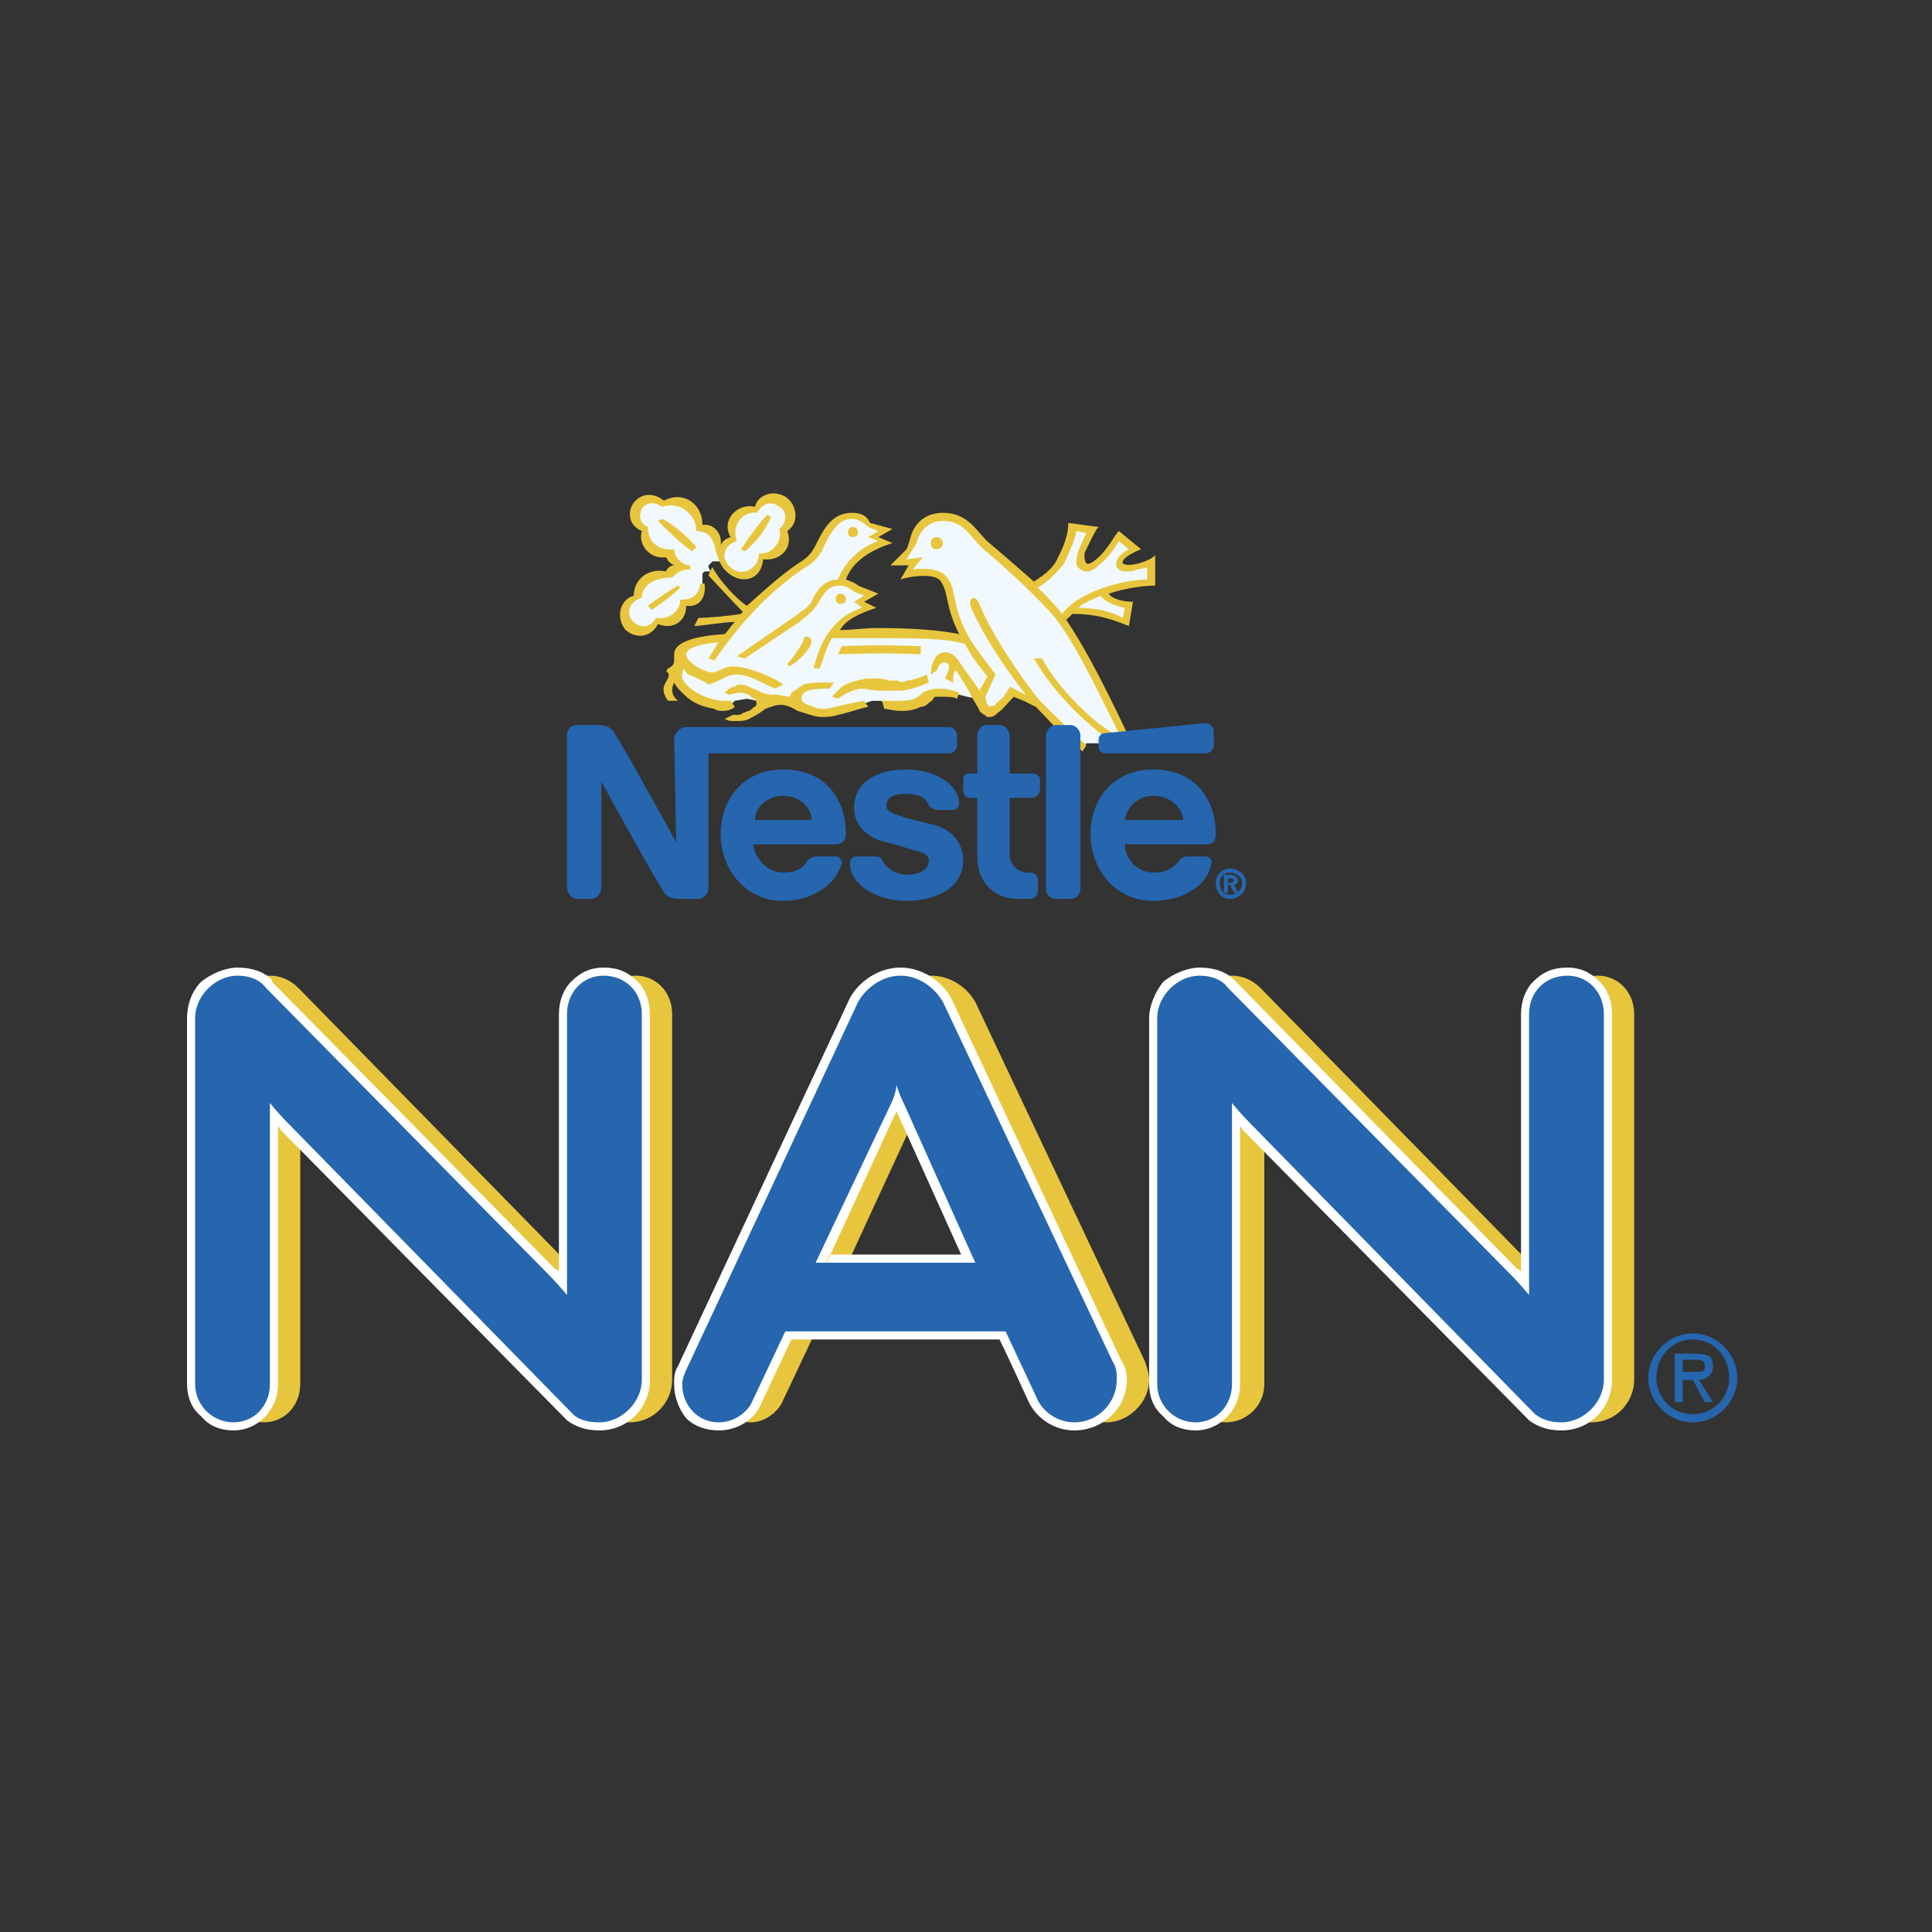
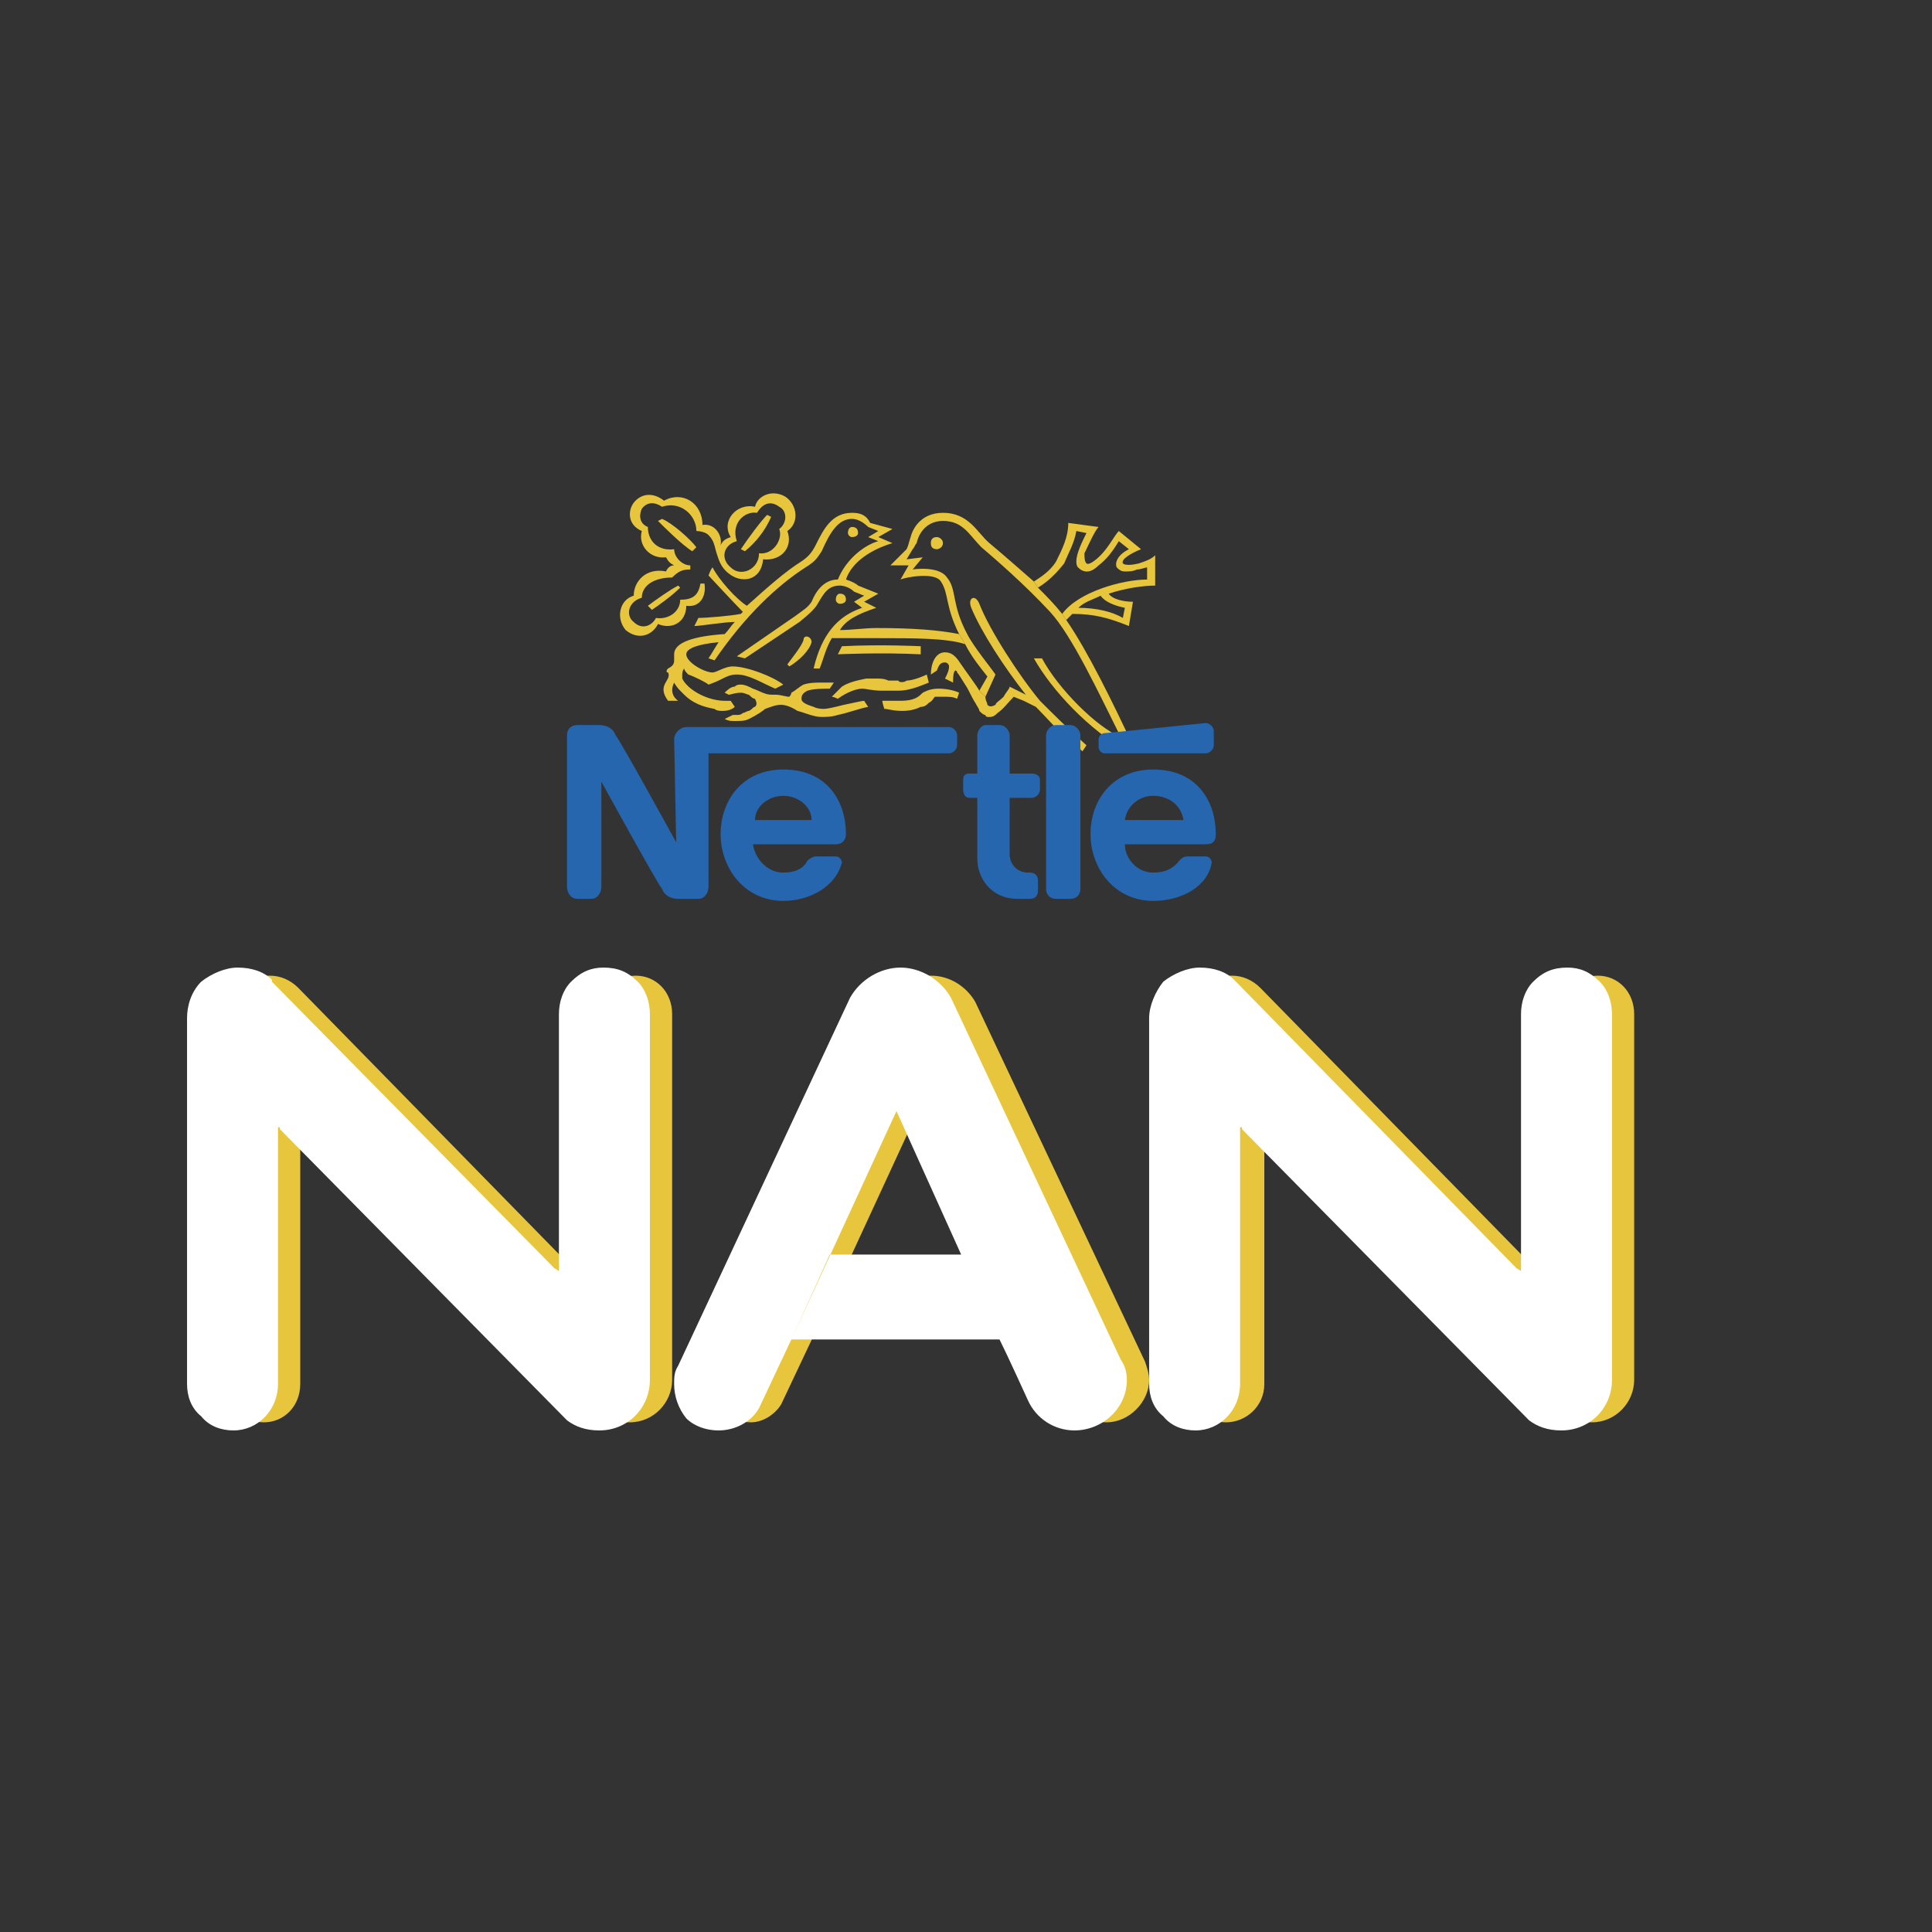
<svg xmlns="http://www.w3.org/2000/svg" width="223" height="223" viewBox="0 0 223 223" fill="none">
  <rect x="0" y="0" width="223" height="223" fill="#333333" stroke="none" />
  <path fill-rule="evenodd" clip-rule="evenodd" d="M145.934 129.413C145.934 129.413 145.934 128.248 145.699 127.314L147.8 129.413L180.926 163.241C181.626 163.941 182.793 164.173 183.725 164.173C186.524 164.173 188.623 161.842 188.623 159.275V117.049C188.623 114.483 186.759 112.616 184.425 112.616C182.093 112.616 180.227 114.483 180.227 117.049V149.476C180.227 149.476 179.06 148.076 177.893 147.144L145.466 114.016C144.534 113.084 143.367 112.616 142.2 112.616C139.401 112.616 137.302 114.95 137.302 117.517V159.742C137.302 162.309 139.169 164.173 141.5 164.173C143.834 164.173 145.934 162.309 145.934 159.742V129.413ZM34.655 129.413V127.314L36.755 129.413L69.882 163.241C70.582 163.941 71.515 164.173 72.682 164.173C75.482 164.173 77.581 161.842 77.581 159.275V117.049C77.581 114.483 75.716 112.616 73.382 112.616C71.049 112.616 68.949 114.483 68.949 117.049V147.144C68.949 147.144 68.949 148.076 69.182 149.476C69.182 149.476 68.015 148.076 66.85 147.144L34.421 114.016C33.488 113.084 32.322 112.616 31.156 112.616C28.356 112.616 26.257 114.95 26.257 117.517V159.742C26.257 162.309 28.122 164.173 30.456 164.173C32.789 164.173 34.655 162.309 34.655 159.742V129.413ZM94.143 153.676H119.571L123.304 161.141C124.004 163.007 125.636 164.172 127.737 164.172C130.304 164.172 132.635 161.84 132.635 159.274C132.635 158.574 132.403 157.875 132.168 157.175L112.573 115.649C111.641 114.015 109.774 112.615 107.441 112.615C105.341 112.615 103.474 114.015 102.542 115.649L82.713 158.107C82.479 158.574 82.246 159.274 82.246 159.741C82.246 162.308 84.346 164.172 86.677 164.172C88.077 164.172 89.478 163.24 90.177 162.073L94.143 153.676L97.875 145.745L106.274 127.549C106.975 126.149 107.207 125.215 107.207 125.215C107.207 125.215 107.207 126.149 107.907 127.549L116.072 145.745H97.875L94.143 153.676Z" fill="#E7C63D" />
  <path fill-rule="evenodd" clip-rule="evenodd" d="M184.66 113.315C183.494 112.151 182.327 111.683 180.927 111.683C179.295 111.683 178.128 112.151 176.961 113.315C176.029 114.25 175.562 115.649 175.562 117.049V146.676C175.329 146.676 175.329 146.444 175.095 146.444L142.668 113.315L142.436 113.083C141.501 112.151 140.102 111.683 138.47 111.683C137.068 111.683 135.436 112.383 134.269 113.315C133.337 114.482 132.638 116.116 132.638 117.516V159.742C132.638 161.141 133.105 162.54 134.269 163.473C135.204 164.64 136.603 165.107 138.003 165.107C140.802 165.107 143.136 162.773 143.136 159.742V130.112C143.368 130.112 143.368 130.112 143.368 130.347L176.494 163.94C177.429 164.64 178.595 165.107 180.227 165.107C183.494 165.107 186.06 162.54 186.06 159.274V117.049C186.06 115.649 185.593 114.25 184.66 113.315ZM91.343 154.609L103.474 128.247L110.941 144.809H95.776L91.343 154.609H115.371C116.306 156.475 118.638 161.606 118.638 161.606C119.099 162.645 119.851 163.528 120.803 164.149C121.755 164.771 122.866 165.103 124.003 165.107C127.269 165.107 130.068 162.54 130.068 159.274C130.068 158.34 129.835 157.64 129.368 156.94L109.773 115.182C108.604 113.083 106.273 111.683 103.94 111.683C101.607 111.683 99.275 113.083 98.108 115.182L78.277 157.64C77.811 158.34 77.811 159.042 77.811 159.742C77.812 161.184 78.306 162.583 79.211 163.707C80.144 164.64 81.543 165.107 82.943 165.107C84.81 165.107 86.675 164.172 87.608 162.54L91.343 154.609ZM69.647 111.683C68.246 111.683 67.081 112.151 65.914 113.315C64.98 114.25 64.514 115.649 64.514 117.049V146.676C64.281 146.676 64.281 146.444 64.048 146.444L31.387 113.315V113.083C30.455 112.151 29.055 111.683 27.421 111.683C26.021 111.683 24.389 112.383 23.222 113.315C22.055 114.482 21.589 116.116 21.589 117.516V159.742C21.589 161.141 22.056 162.54 23.222 163.473C24.155 164.64 25.555 165.107 26.955 165.107C29.755 165.107 32.087 162.773 32.087 159.742V130.112C32.321 130.112 32.321 130.112 32.321 130.347L65.448 163.94C66.381 164.64 67.547 165.107 69.18 165.107C72.446 165.107 75.012 162.54 75.012 159.274V117.049C75.012 115.649 74.545 114.25 73.612 113.315C72.447 112.151 71.28 111.683 69.647 111.683Z" fill="white" />
-   <path fill-rule="evenodd" clip-rule="evenodd" d="M142.2 129.413V127.313C142.2 127.313 143.134 128.48 144.067 129.413L177.193 163.241C178.127 163.94 179.059 164.173 180.226 164.173C182.793 164.173 185.124 161.841 185.124 159.275V117.049C185.124 114.483 183.258 112.616 180.926 112.616C178.36 112.616 176.493 114.483 176.493 117.049V149.475C176.493 149.475 175.328 148.076 174.394 147.144L141.735 114.015C141.035 113.083 139.868 112.616 138.469 112.616C135.902 112.616 133.569 114.95 133.569 117.516V159.742C133.569 162.308 135.668 164.173 138.002 164.173C140.333 164.173 142.2 162.308 142.2 159.742V129.413ZM31.155 129.413V127.313C31.155 127.313 32.088 128.48 33.02 129.413L66.147 163.241C66.847 163.94 68.014 164.173 69.18 164.173C71.746 164.173 74.079 161.841 74.079 159.275V117.049C74.079 114.483 72.213 112.616 69.647 112.616C67.314 112.616 65.448 114.483 65.448 117.049V149.475C65.448 149.475 64.281 148.076 63.347 147.144L30.686 114.015C29.986 113.083 28.82 112.616 27.42 112.616C24.854 112.616 22.521 114.95 22.521 117.516V159.742C22.521 162.308 24.62 164.173 26.954 164.173C29.287 164.173 31.154 162.308 31.154 159.742V129.413H31.155ZM90.643 153.676H116.071L119.57 161.14C120.269 163.007 122.136 164.172 124.003 164.172C126.802 164.172 128.901 161.84 128.901 159.274C128.901 158.574 128.901 157.874 128.436 157.174L108.839 115.65C107.907 114.015 106.04 112.616 103.941 112.616C101.841 112.616 99.975 114.015 99.042 115.65L79.213 158.108C78.979 158.575 78.746 159.275 78.746 159.742C78.746 162.308 80.612 164.173 82.945 164.173C84.578 164.173 85.978 163.241 86.677 162.074L90.643 153.676L94.143 145.744L102.774 127.548C103.474 126.149 103.474 125.214 103.474 125.214C103.474 125.214 103.708 126.149 104.407 127.548L112.572 145.744H94.143L90.643 153.676ZM195.389 164.173C192.59 164.173 190.258 161.841 190.258 159.042C190.258 156.241 192.59 153.909 195.389 153.909C198.19 153.909 200.521 156.241 200.521 159.042C200.523 161.841 198.19 164.173 195.389 164.173V163.241C195.941 163.243 196.488 163.136 196.998 162.926C197.509 162.716 197.973 162.407 198.363 162.016C198.754 161.626 199.063 161.162 199.274 160.652C199.484 160.141 199.591 159.594 199.589 159.042C199.589 156.476 197.723 154.609 195.389 154.609C193.057 154.609 191.19 156.476 191.19 159.042C191.188 159.594 191.295 160.141 191.505 160.652C191.716 161.162 192.025 161.626 192.415 162.016C192.805 162.406 193.269 162.715 193.779 162.926C194.29 163.136 194.837 163.243 195.389 163.241V164.173ZM194.224 161.841H193.29V156.241H195.623C197.023 156.241 197.723 156.476 197.723 157.641C197.723 158.808 196.79 159.275 196.091 159.275L197.723 161.841H196.79L195.389 159.275H194.224V158.34H195.856C196.556 158.34 196.79 158.34 196.79 157.641C196.79 157.176 196.556 156.941 195.623 156.941H194.224V161.841Z" fill="#2566AF" />
-   <path fill-rule="evenodd" clip-rule="evenodd" d="M89.245 57.327L90.179 57.56L90.88 58.027L91.346 58.962V59.894L90.412 61.062V61.295L90.646 61.763V62.693L90.179 63.393L89.713 63.859L88.779 64.092H88.08L87.846 64.325V64.558L87.612 65.258L87.146 65.959L86.212 66.425L85.046 66.192L84.113 65.492L83.179 64.792H82.246L82.012 65.026L81.779 65.259V65.493L82.012 65.96H81.313L81.079 66.194V67.593L80.845 68.993L79.912 69.46H79.212L78.98 69.694L78.746 69.926V70.394L78.28 71.094V71.326L77.58 71.56L77.347 71.794H76.88L76.413 71.56H75.946L75.713 71.794L75.479 72.26L75.013 72.493L74.779 72.727H73.846L72.913 72.493L72.213 71.56V70.394L72.913 69.226H73.38L73.613 68.993L73.847 68.76V68.293L74.081 67.36L74.78 66.66L76.413 66.426H77.347V66.193L77.58 65.725H78.046L78.28 65.492V64.792H78.046V64.558H77.58L77.347 64.092V63.859H76.18L75.246 63.393L74.78 62.693L74.547 61.525V60.825H74.313L73.846 60.592L73.379 60.125V59.426L73.612 58.26V58.026H73.846L75.013 57.559L76.18 58.026H76.413V58.26H76.88L77.113 58.026H77.58L78.513 57.793L79.68 58.26L80.147 58.726L80.613 59.66V60.826H81.08L81.78 61.06L82.48 61.526L82.713 62.226V63.159H82.947L83.18 63.393H83.647L84.114 62.459H84.581V62.226H84.815V61.76L84.581 61.526V60.36L85.281 59.427L85.748 58.961L86.914 58.727H87.613V58.492L87.847 58.026L88.547 57.559L89.245 57.327ZM98.11 59.66H99.044L99.743 59.893L100.444 60.593H100.678L101.845 61.061L101.145 61.527L101.379 62.227V62.46H101.846L99.513 63.86L97.877 65.725L97.411 66.425L97.177 66.659V66.892L97.411 67.126L98.344 67.592L98.578 67.826L98.811 68.059L99.978 68.525H100.212L99.742 68.758L99.509 68.99V69.691L99.976 70.157L96.943 72.023L96.711 72.257H96.477V72.724L96.711 72.957H103.476L108.842 73.191L109.774 73.425H110.941L111.174 73.191V72.491L110.941 72.258L110.706 72.024L110.241 70.625L109.774 68.525L109.307 66.66L108.842 66.426L107.208 65.96L105.109 66.194L105.341 65.494V64.793H105.109L104.175 64.56L104.875 63.86L105.341 62.925L106.041 61.292L106.274 61.06L106.508 60.592L106.742 60.359H106.975L107.209 60.125H107.443L108.376 59.659L110.475 59.892L111.874 60.592L113.974 62.924L114.908 63.625L117.939 66.192L118.874 67.359H119.106V67.591H119.574L119.806 67.359L120.273 67.125L120.506 66.891L122.605 64.324L123.539 62.692L123.772 60.824L126.104 61.058L125.171 62.923L124.704 64.091V65.025H124.939L125.171 65.258V65.492H125.639L126.338 65.258L127.271 64.558L128.905 62.693L129.37 61.76L131.004 63.159L129.837 63.859L129.37 64.325V65.259L129.604 65.493L130.069 65.727L131.004 65.493L132.868 65.026V67.125L129.837 67.359L128.438 67.825L127.97 68.058H127.738V68.758L128.438 69.458L130.304 69.924L130.069 71.558L125.871 70.392H124.239L124.004 70.159H123.539L122.838 71.324V71.793L123.305 72.492L124.239 74.359L124.704 74.826L127.97 81.125L128.905 82.758L129.837 84.857V85.323L130.069 85.557V85.79L129.837 86.023L126.571 85.79H125.404L125.171 86.023H124.939L124.239 85.323L121.673 82.758L120.973 82.057L119.806 81.124V80.89H119.574L119.106 80.656L118.639 80.424H118.174L117.474 79.957L116.775 79.723V79.957H116.54V80.19L115.608 81.356L114.673 82.057H113.974L113.509 81.59L112.809 80.655L111.642 80.423L110.708 80.189L109.775 79.721H108.608L107.675 80.189L106.975 80.655L105.109 81.356L102.309 81.124L101.609 80.89H100.676L99.276 81.356L95.309 82.29L93.444 81.823L91.577 81.124L90.644 80.655L89.244 80.889L88.077 81.355L87.844 81.589L87.61 81.822V81.123H87.376V80.889L86.21 80.655L84.81 80.889L84.576 81.123L83.643 81.589L81.544 81.123L79.911 80.189L78.744 79.255L78.278 78.555L78.044 78.322L77.811 78.555L77.578 77.622L77.811 77.389L78.044 77.156L78.278 76.922V75.522L78.51 75.055H78.744L80.377 74.122L82.71 73.656L84.109 73.422L85.275 72.021V71.555L85.043 71.321H85.742L86.208 70.855V70.389H86.676V70.155L89.008 68.055L89.708 67.355L89.942 67.121H90.175L90.643 66.655H90.878L91.578 66.188V65.954L94.144 64.088L94.378 63.621V63.388H94.612L94.845 62.455L95.779 61.055L97.178 59.887L98.11 59.66Z" fill="#F1F9FE" />
  <path fill-rule="evenodd" clip-rule="evenodd" d="M96.942 69.692C97.409 69.692 97.642 69.459 97.642 69.225C97.642 68.759 97.409 68.525 96.942 68.525C96.709 68.525 96.475 68.759 96.475 69.225C96.475 69.459 96.709 69.692 96.942 69.692ZM104.173 82.056C105.107 82.056 105.806 81.822 106.272 81.588C106.74 81.588 106.973 81.355 107.206 81.121C107.673 80.888 107.673 80.654 107.905 80.421H108.838C109.54 80.421 110.005 80.421 110.472 80.655L110.704 79.955C110.239 79.722 109.305 79.488 108.372 79.488C107.438 79.488 106.972 79.722 106.505 79.955C106.039 80.421 105.572 80.889 103.94 80.889H101.839C101.839 81.122 102.073 81.822 102.073 81.822C102.54 81.823 103.007 82.056 104.173 82.056ZM99.508 79.49C99.975 79.49 100.675 79.724 101.84 79.724H103.707C104.874 79.724 106.04 79.257 107.207 78.791L106.973 77.856C106.506 78.09 105.34 78.557 104.64 78.557C104.407 78.791 103.707 78.791 103.707 78.557H102.54C102.073 78.323 101.607 78.323 101.141 78.323H99.974C98.807 78.557 97.874 78.791 97.174 79.257L96.007 80.424C96.24 80.424 96.707 80.657 96.707 80.657C97.642 79.957 98.808 79.49 99.508 79.49Z" fill="#E7C63D" />
  <path fill-rule="evenodd" clip-rule="evenodd" d="M85.512 79.956C85.978 79.956 86.212 80.19 86.445 80.19C86.678 80.423 86.911 80.656 87.145 80.656C87.377 81.123 87.377 81.356 87.145 81.589C86.911 81.589 86.911 81.823 86.445 82.056C86.212 82.056 85.978 82.29 85.745 82.29C85.511 82.523 85.277 82.523 85.045 82.523H84.578L83.645 82.988C84.111 83.222 84.345 83.222 84.812 83.222C85.512 83.222 85.978 83.222 86.445 82.988C87.377 82.521 88.077 82.055 88.311 81.822C89.011 81.588 89.478 81.354 90.177 81.354C90.644 81.354 91.343 81.588 92.043 82.054C92.976 82.288 93.91 82.754 94.843 82.754C95.31 82.754 96.01 82.754 96.71 82.52C97.877 82.287 99.043 81.82 100.209 81.587L99.742 80.887C99.509 80.887 98.576 81.121 97.409 81.354C96.476 81.588 95.544 81.822 95.077 81.822C94.843 81.822 94.376 81.822 93.91 81.588C93.209 81.354 92.509 81.121 92.509 80.654C92.509 80.188 92.743 79.955 93.209 79.721C93.91 79.488 95.076 79.488 95.775 79.488L96.243 78.787H94.842C94.142 78.787 93.442 78.787 92.743 79.02C92.276 79.254 91.809 79.72 91.342 79.954C91.342 80.187 91.109 80.42 91.109 80.42C90.641 80.42 90.175 80.186 89.476 80.186H89.008C88.309 80.186 87.609 79.719 86.909 79.487C86.443 79.253 85.976 79.019 85.51 79.019C85.276 79.019 85.043 79.019 84.81 79.253C84.343 79.253 83.877 79.72 83.643 79.954L84.109 80.187C84.345 80.19 84.812 79.956 85.512 79.956ZM125.404 86.022C123.305 84.155 121.673 82.522 120.039 80.889C117.707 78.089 114.206 72.724 113.041 69.692C112.574 68.525 111.642 68.992 112.107 70.159C113.274 72.959 115.84 76.924 118.407 80.191L116.54 79.257C116.54 79.491 116.073 79.958 115.84 80.424C115.373 80.891 114.906 81.124 114.906 81.358C114.441 81.591 114.206 81.591 113.974 81.358C113.974 81.124 113.741 80.89 113.741 80.424L113.041 79.725C112.807 79.257 111.407 77.392 110.942 76.692C110.475 75.992 110.008 75.293 109.076 75.293C107.909 75.293 107.443 76.692 107.443 77.858L108.142 77.392C108.376 76.692 108.608 76.459 109.077 76.459C109.309 76.459 109.544 76.692 109.544 76.925C109.544 77.392 109.309 77.858 109.077 78.324L110.009 78.791C110.009 78.324 110.009 77.624 110.244 77.392C110.244 77.392 110.476 77.392 110.476 77.625C110.709 77.859 110.943 78.325 111.408 79.026C111.876 79.726 112.108 80.425 112.575 81.125C112.808 81.592 113.043 81.826 113.043 82.058C113.275 82.292 113.507 82.526 113.742 82.526C113.742 82.759 113.975 82.759 114.207 82.759C114.674 82.759 114.907 82.526 115.142 82.293C115.841 81.826 116.309 81.126 117.008 80.427L118.173 80.894L119.572 81.594C120.739 82.76 121.906 84.16 123.306 85.327L124.238 86.026C124.473 86.259 124.705 86.493 124.938 86.726L125.404 86.022Z" fill="#E7C63D" />
  <path fill-rule="evenodd" clip-rule="evenodd" d="M130.769 86.022C128.437 81.123 125.636 75.29 123.071 71.558L122.604 70.858C121.671 69.691 120.737 68.758 119.805 67.825L119.337 67.124C117.471 65.491 115.606 63.859 114.205 62.692C112.805 61.525 111.873 59.193 108.839 59.193C106.274 59.193 105.341 61.059 105.107 61.992C104.874 62.692 104.874 62.926 104.641 63.392L102.774 65.258H104.875L103.941 66.891C104.407 66.658 107.907 65.958 108.606 67.125C109.541 68.526 109.074 69.925 110.706 73.191L111.406 74.358C112.105 75.757 113.04 76.924 113.972 78.09L113.04 79.723L113.74 80.423L114.904 77.857C114.439 77.157 112.34 74.592 111.641 73.191C109.774 69.691 110.474 68.059 109.307 66.659C108.373 65.26 105.341 65.726 105.341 65.726L106.507 64.326L104.641 64.56L105.341 63.393C105.574 63.16 105.574 62.927 105.807 62.693C106.041 61.526 106.974 60.127 108.839 60.127C111.173 60.127 111.873 61.76 113.272 63.16C114.904 64.56 118.17 67.359 121.204 70.625C123.77 73.424 126.802 79.957 129.369 85.089C126.57 83.922 122.137 79.49 120.27 75.99H119.337C121.437 79.722 125.635 84.155 130.069 86.722L130.769 86.022Z" fill="#E7C63D" />
  <path fill-rule="evenodd" clip-rule="evenodd" d="M124.472 70.158C125.172 69.459 126.104 69.225 127.038 68.759C127.503 69.459 128.67 69.925 129.837 70.158L129.605 71.325C128.438 70.626 126.571 70.158 124.472 70.158L123.772 70.859C126.336 70.859 127.97 71.325 130.304 72.259L130.769 69.459C129.837 69.459 128.438 69.225 127.97 68.525C130.07 67.826 132.169 67.592 133.336 67.592V64.092C132.868 64.559 132.169 64.793 131.469 65.026C130.537 65.259 129.837 65.259 129.605 65.026C129.37 64.559 130.537 63.86 131.704 63.393L129.137 61.293C128.67 61.76 127.97 63.16 127.038 64.092C126.336 64.793 125.637 65.259 125.404 65.026C125.172 64.792 125.172 64.326 125.172 63.86C125.637 62.926 126.336 61.293 126.803 60.826L123.305 60.359C123.305 61.992 122.605 63.392 121.905 64.792C121.206 65.959 120.039 66.659 119.339 67.125L119.806 67.826C120.973 67.125 121.905 66.193 122.838 65.026C123.305 63.86 124.005 62.693 124.237 61.293L125.404 61.527C124.937 62.462 124.237 63.861 124.237 64.793C124.237 65.493 124.472 65.493 124.704 65.727C125.404 66.194 126.104 65.96 126.803 65.26C127.738 64.561 128.438 63.627 129.137 62.462L130.304 63.394C128.903 64.093 128.67 65.027 128.903 65.494C129.137 65.728 129.37 65.961 129.837 65.961C130.304 65.961 130.769 65.961 131.237 65.728C131.704 65.728 132.169 65.494 132.403 65.494V66.893C129.605 66.893 124.472 68.294 122.604 70.86L123.071 71.56C123.304 71.326 123.536 71.093 123.771 70.86L124.472 70.158ZM85.512 63.393L85.978 63.626C87.145 62.693 88.311 61.293 89.011 59.66L88.545 59.427C87.845 60.127 86.445 61.993 85.512 63.393Z" fill="#E7C63D" />
  <path fill-rule="evenodd" clip-rule="evenodd" d="M84.344 61.992C83.645 62.226 83.411 62.459 83.177 62.926C83.411 61.759 82.478 60.359 81.078 60.593C81.078 58.026 78.746 56.627 76.645 57.793C75.48 56.859 74.079 56.859 73.147 58.026C72.447 58.96 72.447 60.593 74.08 61.293C73.614 62.926 75.014 64.559 76.88 64.325C77.114 64.792 77.346 65.025 77.813 65.258C77.114 65.258 76.88 65.958 76.88 65.958C74.547 65.491 73.148 67.124 73.148 68.758C71.515 69.224 71.048 71.325 72.215 72.724C73.614 73.891 75.247 73.424 75.947 72.024C77.58 72.724 79.213 71.791 79.213 69.924C80.846 70.157 81.546 68.758 81.313 67.358H80.846C80.612 68.758 79.913 69.224 78.513 69.224C78.513 70.625 77.114 71.558 75.714 71.325C75.247 72.258 74.08 72.724 73.148 71.792C72.215 71.092 72.448 69.459 74.081 68.992C74.081 67.592 75.482 66.659 77.581 66.659C78.281 65.959 78.748 65.726 79.68 65.726V65.26C78.747 65.26 77.814 64.326 77.814 63.393C75.948 63.627 74.781 62.461 74.781 60.827C73.615 60.359 73.848 59.193 74.081 58.726C74.781 57.793 75.715 58.026 76.415 58.493C78.514 57.793 80.38 59.426 80.38 61.293C80.38 61.293 81.314 61.293 81.78 61.759C82.48 62.459 82.48 63.159 82.714 63.859C82.947 64.559 83.18 65.492 84.113 66.192C85.514 67.359 87.847 67.125 88.079 64.559C90.179 64.792 91.579 63.159 90.879 61.293C92.278 60.359 92.045 58.26 90.645 57.327C89.012 56.393 87.379 57.327 87.147 58.494C85.044 58.026 83.177 60.126 84.344 61.992L85.044 62.459C84.344 60.359 85.978 58.96 87.377 59.193C88.077 58.026 89.01 57.793 89.943 58.493C90.877 58.96 90.877 60.359 89.943 61.059C90.409 62.226 89.244 64.091 87.611 63.859C87.611 65.725 85.511 66.658 84.344 65.492C83.177 64.559 83.411 62.926 85.044 62.459L84.344 61.992ZM93.676 74.123C93.676 73.424 92.742 73.19 92.742 73.891C92.509 74.591 91.575 75.756 90.876 76.69L91.109 76.923C92.276 76.222 93.443 75.057 93.676 74.123ZM98.342 61.992C98.809 61.992 99.042 61.759 99.042 61.525C99.042 61.058 98.808 60.825 98.342 60.825C98.109 60.825 97.875 61.059 97.875 61.525C97.875 61.759 98.109 61.992 98.342 61.992ZM107.441 62.692C107.441 62.226 107.674 61.992 108.141 61.992C108.374 61.992 108.84 62.226 108.84 62.692C108.84 63.159 108.374 63.392 108.141 63.392C107.673 63.392 107.441 63.159 107.441 62.692ZM106.274 75.523C101.608 75.29 96.709 75.523 96.709 75.523L97.176 74.591C101.609 74.357 106.275 74.591 106.275 74.591V75.523H106.274Z" fill="#E7C63D" />
  <path fill-rule="evenodd" clip-rule="evenodd" d="M77.812 78.79C77.812 78.79 78.046 79.257 78.512 79.723L78.978 80.19C79.911 81.124 81.078 81.59 82.478 81.823C82.711 82.057 83.177 82.057 83.411 82.057C84.111 82.057 84.578 81.823 84.812 81.59L84.344 80.89H83.645C81.778 80.89 79.445 79.723 78.746 78.323V77.856C78.746 77.856 78.746 77.39 78.979 77.157C78.979 77.39 79.213 77.624 79.446 77.856C80.146 78.09 81.547 78.79 81.779 79.023C82.341 78.833 82.887 78.598 83.412 78.322C83.879 78.089 84.346 77.855 85.045 77.855C86.446 77.855 87.845 78.788 89.478 79.489L90.411 79.022C89.245 78.089 86.212 76.922 84.579 76.922C83.646 76.922 82.713 77.622 82.246 77.622C81.313 77.622 79.214 76.456 79.214 75.521C79.214 74.822 80.613 74.356 82.946 74.122C82.479 74.822 82.246 75.289 81.779 75.989L82.479 76.222C85.979 71.091 89.711 67.591 92.977 65.49C94.144 64.791 94.376 64.323 94.844 63.624C95.777 61.523 96.71 59.892 98.343 59.892C99.043 59.892 99.743 60.358 100.21 60.825L101.377 61.292L100.21 61.992L101.377 62.459C99.744 62.925 97.645 64.558 96.711 66.891C95.078 66.891 94.145 68.292 93.679 69.457C93.212 70.157 92.746 70.391 91.812 71.091L85.048 75.756L85.981 75.99L92.279 71.79C93.446 70.857 94.146 70.157 94.379 69.69C95.079 68.523 95.546 67.591 96.945 67.591C97.411 67.591 98.112 67.824 98.578 68.29L99.744 68.758L98.578 69.457L99.511 70.157C96.711 71.091 94.846 73.19 93.913 77.156H94.612C95.079 75.99 95.312 74.823 96.012 73.657H101.144C105.576 73.657 109.31 73.657 111.409 74.357L110.709 73.19C108.376 72.722 105.344 72.49 101.144 72.49C99.744 72.49 98.344 72.724 96.945 72.724C97.645 71.558 99.044 70.858 101.144 70.157L99.744 69.457L101.377 68.524L99.044 67.591C98.811 67.357 98.344 67.124 97.645 66.89C98.344 64.791 100.677 63.39 103.01 62.691L101.377 61.991L103.01 61.057L100.444 60.358C99.978 59.424 99.278 59.192 98.344 59.192C96.012 59.192 95.078 61.057 94.145 62.924C93.678 63.857 93.212 64.323 92.512 64.791C90.645 65.958 88.546 67.823 86.213 69.922C85.046 69.223 82.947 66.89 82.248 65.49C82.014 65.724 81.78 66.424 81.78 66.424C82.014 66.657 84.58 69.457 85.746 70.623L85.513 70.857C84.346 71.091 81.547 71.323 80.613 71.323L80.146 72.256C80.847 72.256 83.646 71.789 84.813 71.789C84.346 72.256 84.112 72.722 83.646 73.189C80.146 73.422 77.813 74.122 77.813 75.521V76.222C77.813 76.689 77.58 76.922 77.114 77.156C76.88 77.389 76.88 77.623 77.114 77.623C77.58 78.556 75.714 79.023 77.114 80.889H78.279C78.278 80.89 77.113 80.19 77.812 78.79ZM76.413 59.894L75.946 60.127C76.645 60.827 78.746 62.928 79.911 63.627L80.377 63.161C79.678 62.227 77.579 60.36 76.413 59.894ZM74.78 69.925L75.247 70.392C75.947 69.925 77.58 68.759 78.513 67.826L78.279 67.592C77.345 68.059 75.713 69.225 74.78 69.925Z" fill="#E7C63D" />
  <path fill-rule="evenodd" clip-rule="evenodd" d="M124.704 84.856C124.704 84.389 124.237 83.69 123.537 83.69H121.905C121.205 83.69 120.738 84.389 120.738 84.856V102.585C120.738 103.285 121.205 103.752 121.905 103.752H123.537C124.237 103.752 124.704 103.285 124.704 102.585V84.856ZM126.803 85.323V86.255C126.803 86.489 127.038 86.955 127.503 86.955H139.169C139.634 86.955 140.101 86.489 140.101 86.022V84.389C140.101 83.922 139.634 83.456 139.169 83.456C139.169 83.456 127.737 84.623 127.503 84.623C127.038 84.622 126.803 85.089 126.803 85.323ZM117.471 103.751C114.439 103.751 112.805 101.419 112.805 99.086V92.087H111.873C111.406 92.087 111.173 91.62 111.173 91.154V89.987C111.173 89.52 111.406 89.287 111.873 89.287H112.805V84.854C112.805 84.388 113.272 83.689 113.74 83.689H115.372C116.071 83.689 116.538 84.388 116.538 84.854V89.287H119.105C119.57 89.287 120.037 89.521 120.037 89.987V91.154C120.037 91.621 119.57 92.087 119.105 92.087H116.538V98.618C116.538 99.785 117.471 100.719 118.638 100.719H118.87C119.337 100.719 119.805 100.952 119.805 101.652V102.819C119.805 103.285 119.57 103.752 118.87 103.752H117.471V103.751ZM90.41 91.854C92.043 91.854 93.676 93.021 93.676 94.654H87.145C87.145 93.021 88.777 91.854 90.41 91.854V88.821C85.744 88.821 83.178 92.321 83.178 96.287C83.178 100.253 85.978 103.985 90.41 103.985C93.443 103.985 96.476 102.352 97.175 99.552C97.175 99.318 96.942 98.852 96.476 98.852H94.143C93.909 98.852 93.443 99.086 93.21 99.319C92.744 100.253 91.81 100.719 90.41 100.719C88.544 100.719 87.145 99.086 86.911 97.453H96.476C97.175 97.453 97.643 96.986 97.643 96.286C97.643 92.552 95.544 88.82 90.411 88.82V91.854H90.41ZM133.103 91.854C134.967 91.854 136.366 93.021 136.601 94.654H129.837C130.069 93.021 131.468 91.854 133.103 91.854V88.821C128.437 88.821 125.871 92.321 125.871 96.287C125.871 100.253 128.67 103.985 133.103 103.985C136.366 103.985 139.4 102.352 139.867 99.552C139.867 99.318 139.633 98.852 139.168 98.852H137.066C136.601 98.852 136.366 99.086 136.134 99.319C135.434 100.253 134.502 100.719 133.103 100.719C131.236 100.719 129.837 99.086 129.837 97.453H139.169C140.101 97.453 140.333 96.986 140.333 96.286C140.333 92.552 138.234 88.82 133.103 88.82V91.854Z" fill="#2566AF" />
  <path fill-rule="evenodd" clip-rule="evenodd" d="M109.542 83.922H79.213C78.513 83.922 77.813 84.621 77.813 85.322L78.047 97.22C78.047 97.22 71.514 85.322 71.047 84.855C70.814 84.155 70.114 83.689 69.181 83.689H66.614C65.913 83.689 65.447 84.155 65.447 84.855V102.351C65.447 103.051 65.913 103.751 66.614 103.751H68.247C68.947 103.751 69.414 103.051 69.414 102.351V90.22C69.414 90.22 75.945 102.119 76.412 102.585C76.645 103.285 77.345 103.752 78.278 103.752H80.611C81.312 103.752 81.778 103.052 81.778 102.353V86.954H109.541C110.006 86.954 110.473 86.488 110.473 86.022V84.855C110.474 84.389 110.007 83.922 109.542 83.922Z" fill="#2566AF" />
-   <path fill-rule="evenodd" clip-rule="evenodd" d="M104.642 91.62C106.041 91.62 106.974 92.087 107.208 93.019C107.442 93.253 107.908 93.486 108.375 93.486H110.008C110.475 93.486 110.708 93.019 110.708 92.787C110.708 90.688 108.141 88.821 104.643 88.821C100.91 88.821 98.578 90.454 98.578 93.254C98.578 95.353 100.211 96.754 102.31 97.22C103.407 97.5 104.496 97.811 105.576 98.153C106.509 98.387 107.209 98.619 107.209 99.32C107.209 100.487 106.042 100.953 104.643 100.953C103.476 100.953 102.31 100.253 101.843 99.32C101.609 98.853 101.375 98.853 100.676 98.853H98.809C98.576 98.853 98.109 99.086 98.109 99.552V99.786C98.109 101.885 100.909 103.985 104.642 103.985C107.442 103.985 111.174 102.819 111.174 99.32C111.174 97.22 109.774 95.587 107.442 95.121C106.507 94.887 104.408 94.421 103.942 94.187C103.241 93.954 102.309 93.721 102.309 93.02C102.309 91.853 103.475 91.62 104.642 91.62ZM141.736 103.051H141.268V100.951H141.968C142.435 100.951 142.9 101.184 142.9 101.65C142.9 101.884 142.668 102.118 142.435 102.118L142.9 103.051H142.435L141.968 102.118H141.736V103.051ZM142.201 101.885L142.435 101.652C142.435 101.418 142.201 101.418 141.968 101.418H141.736V101.885H142.201ZM141.968 103.751C141.036 103.751 140.334 103.051 140.334 101.884C140.334 100.951 141.036 100.251 141.968 100.251C142.9 100.251 143.835 100.951 143.835 101.884C143.835 103.051 142.9 103.751 141.968 103.751ZM141.968 100.718C141.268 100.718 140.801 101.186 140.801 101.885C140.801 102.819 141.268 103.285 141.968 103.285C142.668 103.285 143.368 102.819 143.368 101.885C143.368 101.186 142.668 100.718 141.968 100.718Z" fill="#2566AF" />
</svg>